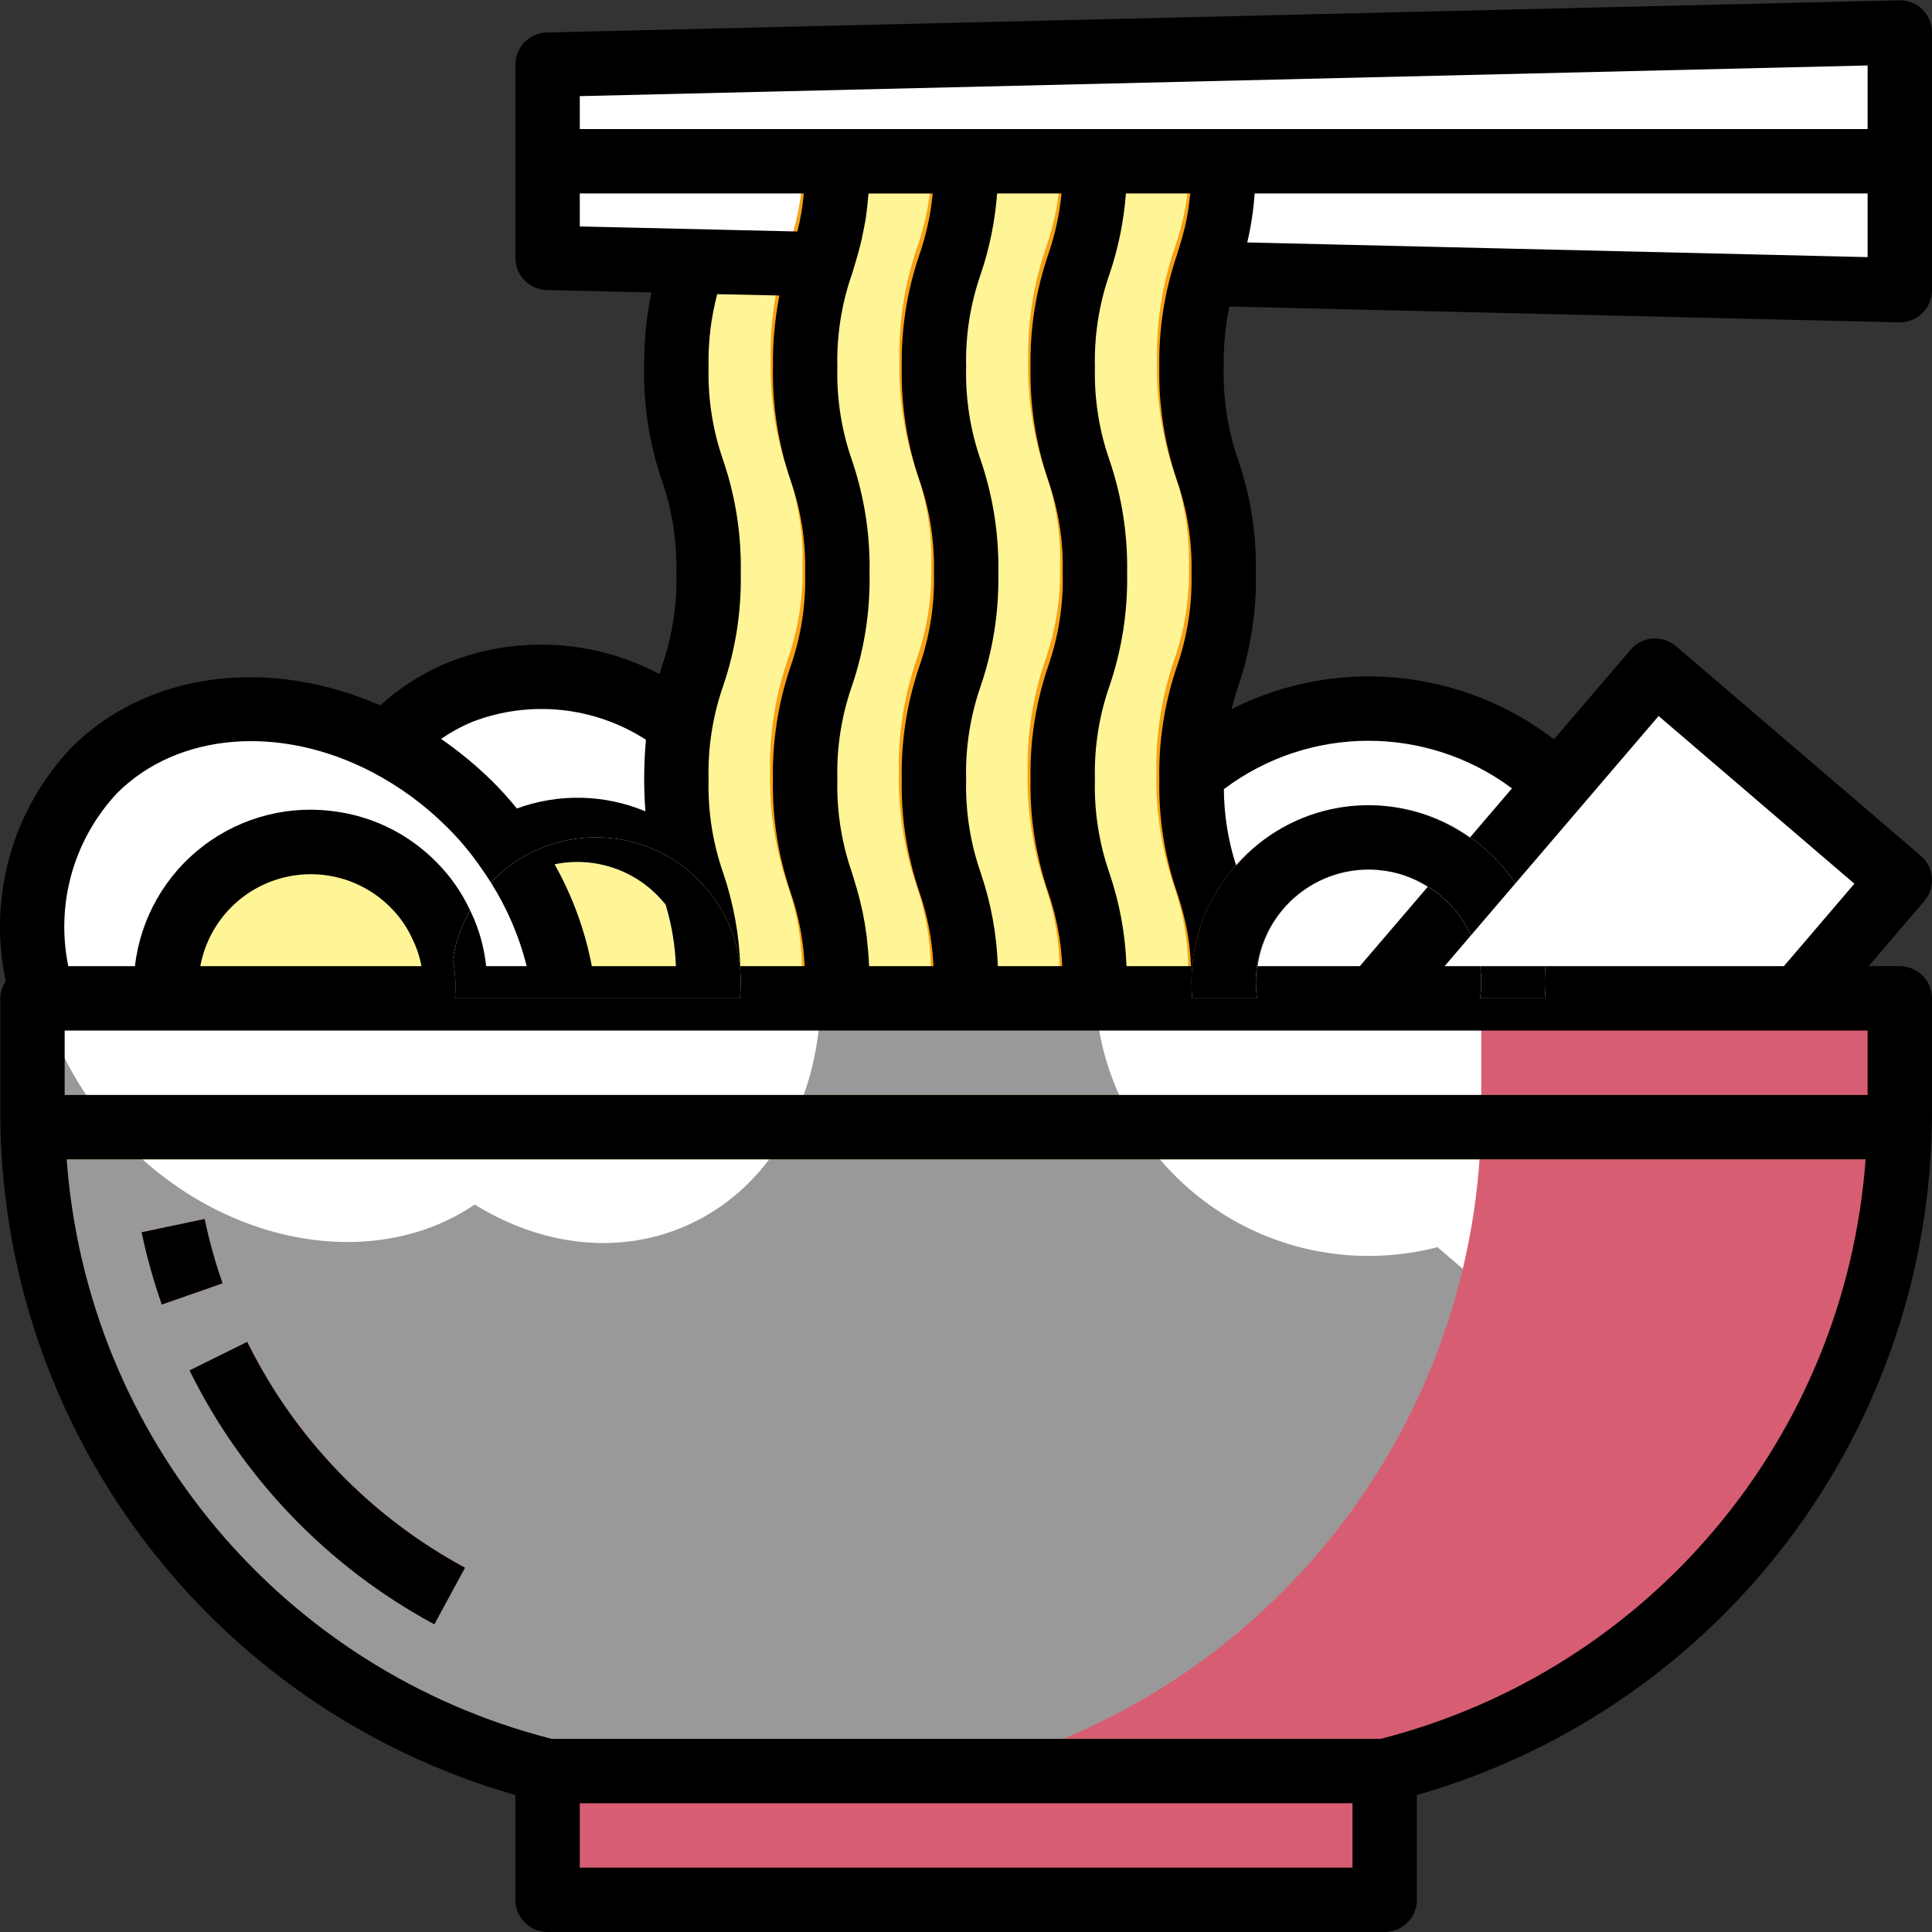
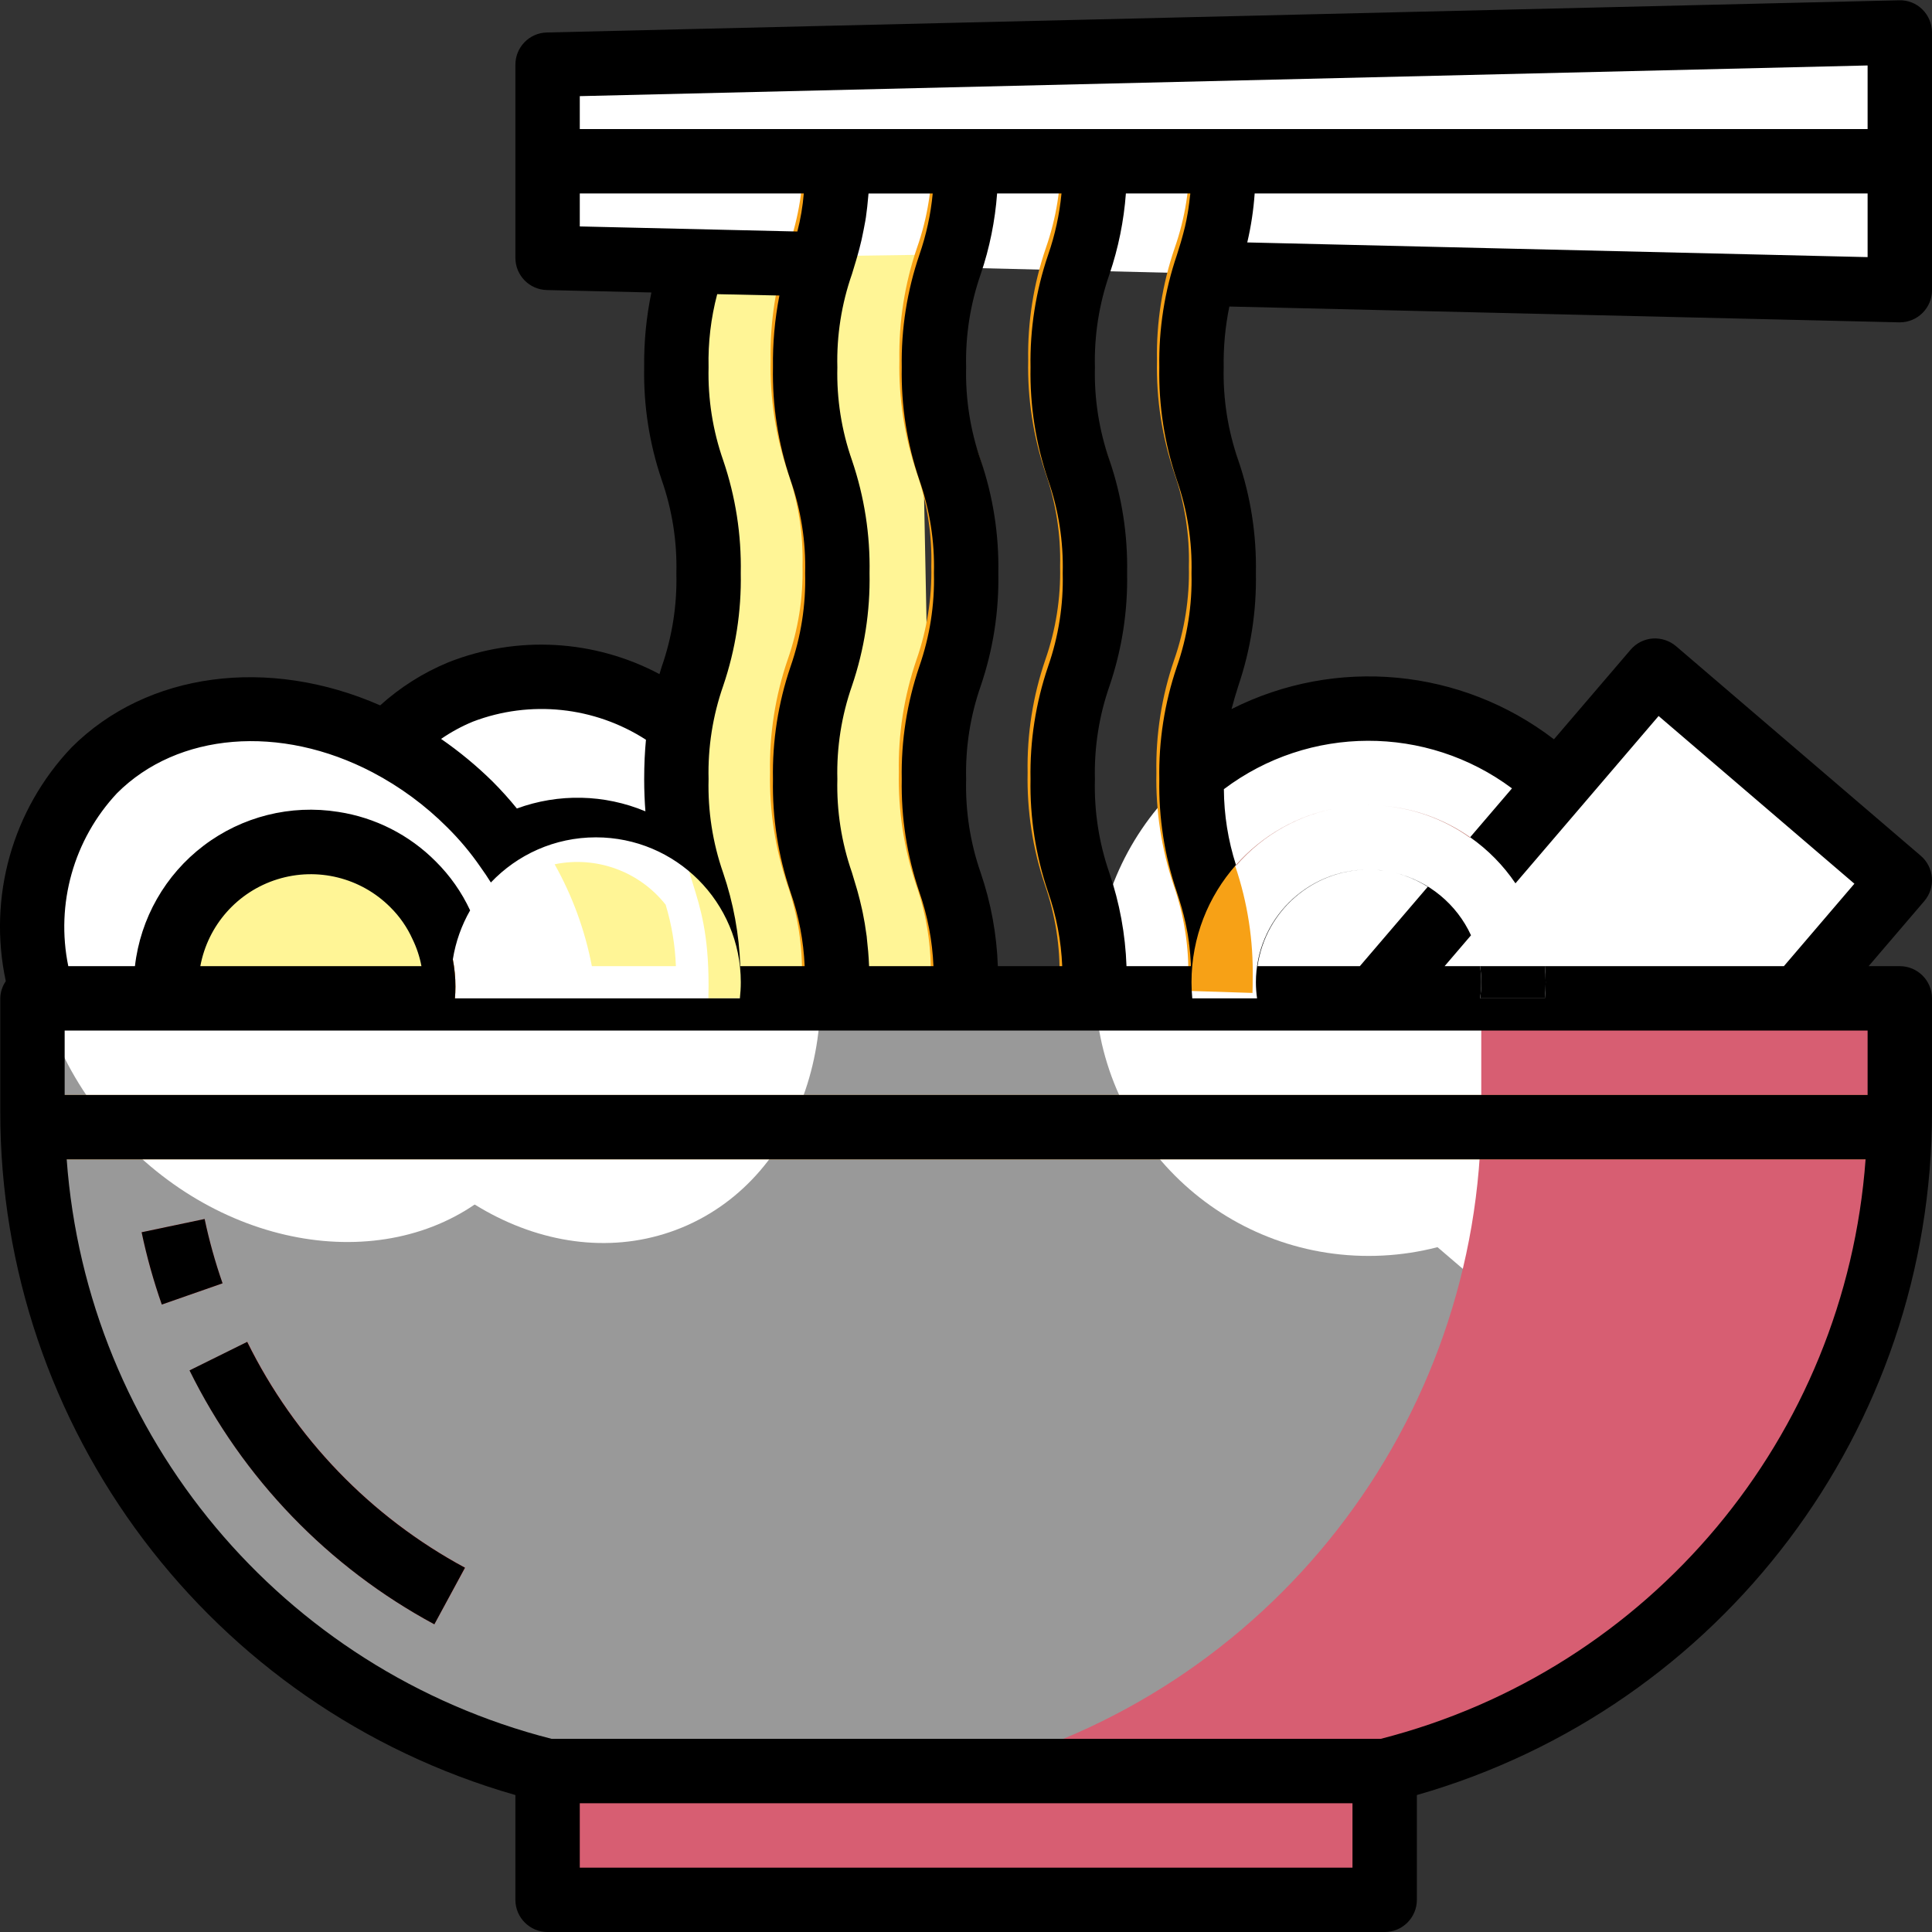
<svg xmlns="http://www.w3.org/2000/svg" version="1.1" id="Livello_1" x="0px" y="0px" width="480px" height="480px" viewBox="0 0 480 480" enable-background="new 0 0 480 480" xml:space="preserve">
  <rect x="0" y="0" width="480" height="480" fill="#333333" stroke="none" />
  <path fill="#FFFFFF" d="M197.406,215.542c-15.178-36.749-52.305-56.289-82.93-43.643c-30.625,12.647-43.146,52.692-27.969,89.441  c15.174,36.749,52.301,56.285,82.926,43.639S212.58,252.291,197.406,215.542z" />
  <path fill="#FFFFFF" d="M116.75,199.892c-28.113-28.113-69.896-31.914-93.323-8.487c-23.43,23.43-19.63,65.214,8.483,93.328  c28.113,28.113,69.896,31.912,93.323,8.481C148.663,269.789,144.863,228.005,116.75,199.892z" />
  <path fill="#D75E72" d="M136.047,440.012h207.971v31.995H136.047V440.012z" />
  <path fill="#FFFFFF" d="M408.01,244.039c0,37.549-30.44,67.99-67.99,67.99c-37.549,0-67.989-30.441-67.989-67.99  c0-37.55,30.44-67.991,67.989-67.991S408.01,206.489,408.01,244.039z" />
  <path fill="#FFFFFF" d="M411.235,166.631l60.766,52.016l-93.632,109.376l-60.766-52.018L411.235,166.631z" />
  <g>
    <path fill="#FFF596" d="M112.059,244.031c0-1.934,0.157-3.828,0.45-5.678c-3.175-16.634-17.792-29.208-35.347-29.208   c-19.88,0-35.995,16.115-35.995,35.996c0,0.977,0.05,1.94,0.126,2.897h70.994C112.14,246.723,112.059,245.387,112.059,244.031z" />
    <path fill="#F98500" d="M112.286,248.038h0.744c0.077-0.957,0.126-1.922,0.126-2.897c0-2.322-0.228-4.589-0.648-6.788   c-0.293,1.85-0.45,3.747-0.45,5.678C112.059,245.387,112.14,246.723,112.286,248.038z" />
    <g>
      <path fill="none" d="M340.02,216.042c-15.463,0-27.995,12.533-27.995,27.997c0,1.357,0.102,2.691,0.288,3.999h55.414    c0.188-1.308,0.289-2.642,0.289-3.999C368.016,228.576,355.481,216.042,340.02,216.042z" />
      <path opacity="0.5" fill="#FFFFFF" enable-background="new    " d="M383.819,248.038h-16.094h-55.413h-16.099H183.821H113.03    c-0.075,0.937-0.178,1.864-0.323,2.778c-0.175-0.914-0.316-1.84-0.42-2.778H41.292H8.065v28.06    c0.004,77.527,52.77,145.107,127.982,163.914h207.971C419.23,421.205,471.997,353.625,472,276.098v-28.06H383.819L383.819,248.038    z" />
    </g>
-     <path fill="#F98500" d="M112.286,248.038c0.104,0.938,0.246,1.864,0.42,2.778c0.145-0.914,0.249-1.842,0.323-2.778H112.286z" />
-     <path opacity="0.5" fill="#D75E72" enable-background="new    " d="M112.286,248.038c0.104,0.938,0.246,1.864,0.42,2.778   c0.145-0.914,0.249-1.842,0.323-2.778H112.286z" />
+     <path fill="#F98500" d="M112.286,248.038c0.145-0.914,0.249-1.842,0.323-2.778H112.286z" />
  </g>
  <path fill="#D75E72" d="M368.016,248.038v28.06c-0.004,77.527-52.771,145.107-127.981,163.914h103.984  c75.213-18.807,127.979-86.387,127.982-163.914v-28.06H368.016L368.016,248.038z" />
  <path fill="#F26666" d="M40.198,324.113c-2.059-5.874-3.734-11.873-5.015-17.967l15.654-3.293c1.144,5.422,2.636,10.766,4.46,15.998  L40.198,324.113z" />
  <path fill="#F26666" d="M107.915,403.56c-26.328-14.202-47.575-36.253-60.792-63.089l14.333-7.094  c11.764,23.877,30.68,43.49,54.114,56.113L107.915,403.56z" />
  <path fill="#FFFFFF" d="M472.001,40.067H136.047V16.07l335.954-7.999V40.067z" />
  <path fill="#FFFFFF" d="M299.307,67.981l172.694,4.082V40.067H136.047v23.997l36.233,0.879l31.757,0.719" />
  <path fill="#FFF596" d="M175.995,248.038c0-1.035,0.047-2.104,0.047-3.202c0-25.595-7.999-25.595-7.999-51.193  c0-25.594,7.999-25.594,7.999-51.192c0-25.598-7.999-25.598-7.999-51.146c-0.168-9.264,1.355-18.478,4.496-27.195l55.855-0.801  l3.64,184.486L175.995,248.038z" />
-   <path fill="#FFF596" d="M303.977,248.038c0-1.035,0.047-2.104,0.047-3.202c0-25.595-7.998-25.595-7.998-51.193  c0-25.594,7.998-25.594,7.998-51.192c0-25.598-7.998-25.598-7.998-51.146c0-25.547,7.998-25.594,7.998-51.192h-95.985  c0,25.598-7.999,25.598-7.999,51.192c0,25.598,7.999,25.598,7.999,51.146c0,25.547-7.999,25.598-7.999,51.192  c0,25.598,7.999,25.598,7.999,51.193c0,1.128,0,2.202-0.047,3.202H303.977z" />
  <g>
    <path fill="#F7A116" d="M215.189,246.559l-15.998-0.504c0-0.953,0.047-1.953,0.047-2.992c0.207-7.901-1.011-15.771-3.609-23.238   c-3.046-9.011-4.507-18.482-4.315-27.996c-0.176-9.515,1.312-18.99,4.397-27.996c2.605-7.448,3.851-15.307,3.671-23.196   c0.203-7.886-1.019-15.744-3.609-23.196c-3.054-9.011-4.515-18.486-4.319-27.996c-0.168-9.518,1.32-18.99,4.401-27.996   c2.605-7.448,3.851-15.307,3.671-23.196h15.998c0.168,9.519-1.324,18.99-4.41,27.996c-2.605,7.448-3.847,15.307-3.664,23.196   c-0.203,7.885,1.016,15.744,3.601,23.196c3.058,9.011,4.523,18.486,4.328,27.996c0.164,9.519-1.324,18.99-4.398,27.996   c-2.617,7.448-3.859,15.307-3.671,23.196c-0.203,7.885,1.02,15.744,3.597,23.2c3.058,9.006,4.523,18.482,4.328,27.998   C215.236,244.293,215.236,245.443,215.189,246.559z" />
    <path fill="#F7A116" d="M247.186,246.604l-15.999-0.512c0-0.953,0.047-1.951,0.047-2.99c0.207-7.902-1.016-15.771-3.609-23.235   c-3.046-9.015-4.507-18.486-4.316-27.996c-0.176-9.519,1.312-18.994,4.398-27.996c2.605-7.452,3.851-15.307,3.671-23.2   c0.207-7.886-1.016-15.744-3.609-23.196c-3.054-9.011-4.515-18.482-4.32-27.996c-0.168-9.514,1.32-18.99,4.402-27.996   c2.609-7.448,3.851-15.307,3.671-23.196h15.998c0.164,9.519-1.328,18.99-4.408,27.996c-2.605,7.448-3.848,15.307-3.665,23.196   c-0.203,7.885,1.016,15.744,3.602,23.196c3.059,9.011,4.521,18.486,4.327,27.996c0.164,9.519-1.324,18.99-4.397,27.996   c-2.617,7.448-3.858,15.307-3.671,23.2c-0.207,7.897,1.012,15.767,3.597,23.235c3.055,9.01,4.52,18.486,4.328,27.997   C247.23,244.332,247.23,245.491,247.186,246.604z" />
    <path fill="#F7A116" d="M311.176,246.693l-15.998-0.512c0-0.953,0.047-1.951,0.047-2.99c0.203-7.891-1.02-15.749-3.608-23.2   c-3.05-9.011-4.515-18.482-4.315-27.996c-0.176-9.515,1.312-18.99,4.397-27.996c2.608-7.448,3.852-15.307,3.672-23.196   c0.207-7.886-1.017-15.744-3.609-23.196c-3.054-9.011-4.515-18.486-4.319-27.996c-0.168-9.518,1.32-18.99,4.401-27.996   c2.609-7.448,3.853-15.307,3.673-23.196h15.997c0.164,9.519-1.323,18.99-4.41,27.996c-2.604,7.448-3.847,15.307-3.663,23.196   c-0.203,7.885,1.016,15.744,3.602,23.196c3.059,9.011,4.523,18.486,4.328,27.996c0.164,9.519-1.324,18.99-4.398,27.996   c-2.617,7.448-3.857,15.307-3.671,23.196c-0.202,7.885,1.015,15.744,3.597,23.2c3.056,9.01,4.521,18.482,4.328,27.997   C311.223,244.43,311.223,245.581,311.176,246.693z" />
    <path fill="#F7A116" d="M279.18,246.645l-15.998-0.504c0-0.949,0.047-1.949,0.047-2.992c0.207-7.897-1.016-15.771-3.607-23.234   c-3.046-9.011-4.508-18.486-4.314-27.996c-0.177-9.519,1.312-18.994,4.396-27.996c2.604-7.448,3.852-15.307,3.671-23.196   c0.203-7.886-1.021-15.748-3.608-23.196c-3.054-9.015-4.515-18.486-4.318-27.996c-0.164-9.506,1.324-18.966,4.4-27.957   c2.604-7.448,3.852-15.307,3.672-23.196h15.998c0.168,9.515-1.324,18.99-4.41,27.996c-2.604,7.448-3.847,15.307-3.662,23.196   c-0.203,7.885,1.015,15.744,3.601,23.196c3.058,9.011,4.522,18.482,4.327,27.996c0.164,9.515-1.324,18.99-4.396,27.996   c-2.617,7.448-3.858,15.307-3.672,23.196c-0.203,7.885,1.02,15.744,3.598,23.196c3.054,9.01,4.519,18.486,4.326,27.998   C279.227,244.383,279.227,245.542,279.18,246.645z" />
  </g>
  <path fill="#FFB531" d="M472.001,272.035H8.065v4.062c0,3.998,0.223,7.998,0.504,11.936h462.928c0.281-3.96,0.504-7.93,0.504-11.936  V272.035z" />
  <path d="M50.837,302.854l-15.654,3.293c1.281,6.094,2.957,12.092,5.015,17.967l15.099-5.276  C53.473,313.607,51.981,308.268,50.837,302.854z" />
  <path d="M61.417,333.377l-14.334,7.094c13.225,26.844,34.491,48.896,60.831,63.089l7.616-14.068  C92.097,376.867,73.181,357.254,61.417,333.377z" />
  <g>
    <rect x="16.064" y="256.037" fill="none" width="447.938" height="15.998" />
    <path fill="none" d="M211.662,216.784c0.398,1.297,0.797,2.625,1.199,4c0.062,0.234,0.137,0.457,0.199,0.688   c0.391,1.395,0.762,2.89,1.113,4.488l0.191,0.898c0.336,1.636,0.641,3.398,0.895,5.335c0.043,0.32,0.113,0.664,0.113,0.984   c0.238,2.07,0.441,4.277,0.543,6.765v0.098h15.998c-0.262-6.288-1.449-12.502-3.519-18.447c-3.062-9.01-4.539-18.482-4.359-27.996   c-0.18-9.514,1.293-18.986,4.359-27.996c2.601-7.448,3.835-15.31,3.64-23.196c0.199-7.89-1.035-15.748-3.64-23.196   c-3.058-8.995-4.535-18.45-4.359-27.949c-0.168-9.51,1.316-18.978,4.39-27.979c1.707-4.917,2.816-10.018,3.304-15.197h-15.943   c-0.016,0.183-0.055,0.32-0.055,0.503c-0.16,1.93-0.359,3.722-0.598,5.382c-0.059,0.352-0.121,0.68-0.168,1.023   c-0.262,1.441-0.531,2.789-0.801,4.05c-0.059,0.238-0.105,0.503-0.16,0.734c-0.32,1.383-0.664,2.671-1.016,3.902   c-0.105,0.379-0.211,0.738-0.32,1.105c-0.328,1.129-0.664,2.222-0.992,3.281c-2.605,7.448-3.839,15.306-3.64,23.196   c-0.191,7.862,1.042,15.697,3.64,23.126c3.066,9.006,4.538,18.481,4.358,27.996c0.18,9.514-1.296,18.985-4.358,27.996   c-2.605,7.448-3.839,15.306-3.64,23.196C207.838,201.466,209.068,209.329,211.662,216.784z" />
    <path fill="none" d="M137.047,432.013h205.971c66.94-17.096,115.457-75.075,120.479-143.979H16.568   C21.591,356.938,70.107,414.917,137.047,432.013z" />
-     <path fill="none" d="M243.65,216.839c2.55,7.483,3.986,15.299,4.26,23.2h15.998c-0.262-6.288-1.449-12.502-3.52-18.447   c-3.062-9.01-4.537-18.482-4.357-27.996c-0.18-9.514,1.293-18.986,4.357-27.996c2.602-7.448,3.836-15.31,3.641-23.196   c0.199-7.89-1.035-15.748-3.641-23.196c-3.058-8.995-4.533-18.45-4.357-27.949c-0.172-9.518,1.316-18.989,4.39-27.996   c1.706-4.917,2.815-10.018,3.304-15.197h-15.998c-0.502,6.808-1.865,13.529-4.053,19.997c-2.605,7.448-3.84,15.306-3.641,23.196   c-0.191,7.862,1.043,15.697,3.641,23.126c3.064,9.006,4.537,18.481,4.357,27.996c0.18,9.514-1.297,18.985-4.357,27.996   c-2.605,7.448-3.84,15.306-3.641,23.196C239.826,201.482,241.049,209.368,243.65,216.839z" />
    <path fill="none" d="M443.204,240.039l17.517-20.485l-48.642-41.666l-35.565,41.575c4.032,5.977,6.627,13.001,7.311,20.576H443.204   z" />
    <path fill="none" d="M341.855,216.109c-0.609-0.042-1.223-0.066-1.837-0.066c-13.877,0.039-25.626,10.256-27.59,23.997h25.422   l16.869-19.712c-3.322-2.115-7.052-3.476-10.924-4.016c-0.56-0.076-1.123-0.142-1.692-0.184   C342.021,216.122,341.939,216.114,341.855,216.109z" />
    <path fill="none" d="M358.911,240.039h8.814c-0.387-2.699-1.158-5.272-2.258-7.666L358.911,240.039z" />
    <rect x="144.046" y="448.01" fill="none" width="191.973" height="15.998" />
    <path fill="none" d="M275.609,216.839c2.555,7.483,3.992,15.299,4.266,23.2h15.998V239.5c-0.098-1.742-0.23-3.343-0.406-4.796   c-0.059-0.16-0.059-0.335-0.059-0.496c-0.191-1.512-0.438-2.875-0.711-4.175c-0.055-0.258-0.105-0.512-0.16-0.762   c-0.281-1.238-0.574-2.421-0.902-3.574c-0.074-0.242-0.145-0.48-0.211-0.723c-0.336-1.137-0.68-2.253-1.039-3.335   c-3.062-9.006-4.537-18.482-4.357-27.996c-0.18-9.514,1.293-18.986,4.357-27.996c2.602-7.448,3.836-15.306,3.641-23.196   c0.199-7.89-1.034-15.748-3.641-23.196c-3.062-9.01-4.537-18.481-4.357-27.996c-0.168-9.514,1.32-18.985,4.396-27.988   c0.312-0.992,0.609-1.96,0.906-2.937l0.215-0.75c0.281-0.984,0.551-1.976,0.801-3.015l0.062-0.234   c0.25-1.062,0.473-2.191,0.672-3.375c0.059-0.312,0.105-0.641,0.16-0.968c0.16-1.062,0.305-2.191,0.426-3.398   c0.055-0.184,0.055-0.344,0.055-0.527h-15.998c-0.504,6.808-1.867,13.529-4.054,19.997c-2.604,7.448-3.839,15.306-3.64,23.196   c-0.191,7.862,1.041,15.697,3.64,23.126c3.065,9.006,4.538,18.481,4.358,27.996c0.18,9.514-1.297,18.985-4.358,27.996   c-2.604,7.448-3.839,15.306-3.64,23.196C271.811,201.482,273.023,209.364,275.609,216.839z" />
    <path fill="none" d="M199.703,48.066h-55.656v8.19l54.055,1.262C198.906,54.42,199.441,51.257,199.703,48.066z" />
    <path fill="none" d="M196.398,119.255c-3.062-9.01-4.539-18.481-4.359-27.996c-0.082-5.983,0.457-11.963,1.602-17.837   l-15.455-0.335c-1.566,5.925-2.289,12.045-2.144,18.173c-0.191,7.862,1.043,15.697,3.64,23.126   c3.066,9.006,4.539,18.481,4.359,27.996c0.18,9.514-1.297,18.985-4.359,27.996c-2.605,7.448-3.839,15.306-3.64,23.196   c-0.207,7.909,1.016,15.795,3.617,23.266c2.55,7.483,3.988,15.299,4.261,23.2h15.998c-0.266-6.272-1.453-12.471-3.519-18.4   c-3.062-9.006-4.539-18.482-4.359-27.996c-0.18-9.514,1.293-18.986,4.359-27.996c2.601-7.448,3.835-15.306,3.64-23.196   C200.238,134.562,199.003,126.703,196.398,119.255z" />
    <path fill="none" d="M309.879,60.232l154.123,3.648V48.066H311.719C311.434,52.163,310.82,56.232,309.879,60.232z" />
    <path fill="none" d="M68.939,218.452c-9.905,3.074-17.287,11.389-19.169,21.587h54.938c-0.434-2.328-1.183-4.585-2.222-6.714   c-1.336-2.964-3.21-5.656-5.523-7.94C89.636,218.046,78.845,215.375,68.939,218.452z" />
    <polygon fill="none" points="464.002,16.262 144.046,23.886 144.046,32.068 464.002,32.068  " />
    <path fill="none" d="M137.797,214.73c4.425,7.882,7.55,16.427,9.249,25.309h20.876c-0.188-5.175-1.043-10.307-2.542-15.264   C158.826,216.48,148.151,212.594,137.797,214.73z" />
    <path fill="none" d="M128.416,200.869c10.354-3.796,21.759-3.546,31.933,0.703c-0.184-2.402-0.305-5.031-0.305-7.999   c0-3.687,0.168-6.905,0.441-9.784c-12.799-8.257-28.766-9.928-42.994-4.503c-2.781,1.148-5.429,2.589-7.905,4.296   c4.562,3.156,8.846,6.698,12.799,10.588C124.51,196.299,126.521,198.533,128.416,200.869z" />
    <path fill="none" d="M33.526,240.039c1.367-11.893,7.534-22.712,17.072-29.945c9.534-7.237,21.61-10.268,33.433-8.385   c9.19,1.398,17.685,5.718,24.235,12.318c3.613,3.582,6.546,7.788,8.663,12.413c2.058,4.277,3.359,8.877,3.847,13.6h10.065   c-2.199-8.866-6.089-17.224-11.456-24.614c-2.441-3.546-5.21-6.851-8.272-9.877c-5.46-5.468-11.721-10.077-18.563-13.67   c-22.903-11.991-48.384-9.905-63.472,5.183c-10.772,11.51-15.287,27.535-12.112,42.979h16.56V240.039z" />
    <path fill="none" d="M332.534,200.691c0.14-0.024,0.278-0.052,0.419-0.075c0.4-0.065,0.807-0.119,1.212-0.173   c0.323-0.043,0.646-0.087,0.97-0.123c0.312-0.035,0.627-0.063,0.94-0.091c0.424-0.038,0.849-0.071,1.271-0.097   c0.262-0.016,0.521-0.029,0.782-0.041c0.477-0.021,0.951-0.031,1.428-0.036c0.154-0.001,0.308-0.012,0.463-0.012   c0.091,0,0.18,0.006,0.271,0.007c0.449,0.003,0.899,0.017,1.349,0.034c0.292,0.01,0.584,0.018,0.874,0.034   c0.27,0.016,0.536,0.041,0.805,0.061c8.129,0.603,15.639,3.41,21.938,7.833l10.393-12.144   c-21.256-15.837-50.411-15.755-71.578,0.199c0.035,6.393,1.049,12.743,3.003,18.83   C313.564,207.564,322.463,202.419,332.534,200.691z" />
    <path fill="#B9685F" d="M339.558,200.056c0.244-0.002,0.488-0.006,0.732-0.005c-0.091,0-0.18-0.007-0.271-0.007   C339.864,200.044,339.712,200.055,339.558,200.056z" />
    <path fill="#B9685F" d="M332.534,200.691c-10.071,1.728-18.97,6.873-25.462,14.207c0.018,0.053,0.03,0.106,0.049,0.16   C313.917,207.206,322.965,202.352,332.534,200.691z" />
    <path fill="#B9685F" d="M365.176,208.106l0.08-0.093c-6.301-4.422-13.811-7.229-21.938-7.833   C350.958,200.766,358.525,203.367,365.176,208.106z" />
    <g>
      <path fill="none" d="M33.526,240.039c1.367-11.893,7.534-22.712,17.072-29.945c9.534-7.237,21.61-10.268,33.433-8.385    c9.19,1.398,17.685,5.718,24.235,12.318c3.543,3.513,6.428,7.629,8.535,12.148c1.439-2.514,3.174-4.835,5.156-6.922    c-0.82-1.299-1.667-2.582-2.571-3.828c-2.441-3.546-5.21-6.851-8.272-9.877c-5.46-5.468-11.721-10.077-18.563-13.67    c-22.903-11.991-48.384-9.905-63.472,5.183c-10.772,11.51-15.287,27.535-12.112,42.979L33.526,240.039L33.526,240.039z" />
      <path fill="none" d="M68.939,218.452c-9.905,3.074-17.287,11.389-19.169,21.587h54.938c-0.434-2.328-1.183-4.585-2.222-6.714    c-1.336-2.964-3.21-5.656-5.523-7.94C89.636,218.046,78.845,215.375,68.939,218.452z" />
      <path fill="none" d="M137.047,432.013h205.971c66.94-17.096,115.457-75.075,120.479-143.979H16.568    C21.591,356.938,70.107,414.917,137.047,432.013z" />
      <rect x="144.046" y="448.01" fill="none" width="191.973" height="15.998" />
      <path fill="none" d="M309.879,60.232l154.123,3.648V48.066H311.719C311.434,52.163,310.82,56.232,309.879,60.232z" />
      <path fill="none" d="M128.416,200.869c10.354-3.796,21.759-3.546,31.933,0.703c-0.184-2.402-0.305-5.031-0.305-7.999    c0-3.687,0.168-6.905,0.441-9.784c-12.799-8.257-28.766-9.928-42.994-4.503c-2.781,1.148-5.429,2.589-7.905,4.296    c4.562,3.156,8.846,6.698,12.799,10.588C124.51,196.299,126.521,198.533,128.416,200.869z" />
      <rect x="16.064" y="256.037" fill="none" width="447.938" height="15.998" />
      <path fill="none" d="M199.703,48.066h-55.656v8.19l54.055,1.262C198.906,54.42,199.441,51.257,199.703,48.066z" />
      <path fill="none" d="M196.398,119.255c-3.062-9.01-4.539-18.481-4.359-27.996c-0.082-5.983,0.457-11.963,1.602-17.837    l-15.455-0.335c-1.566,5.925-2.289,12.045-2.144,18.173c-0.191,7.862,1.043,15.697,3.64,23.126    c3.066,9.006,4.539,18.481,4.359,27.996c0.18,9.514-1.297,18.985-4.359,27.996c-2.605,7.448-3.839,15.306-3.64,23.196    c-0.207,7.909,1.016,15.795,3.617,23.266c2.55,7.483,3.988,15.299,4.261,23.2h15.998c-0.266-6.272-1.453-12.471-3.519-18.4    c-3.062-9.006-4.539-18.482-4.359-27.996c-0.18-9.514,1.293-18.986,4.359-27.996c2.601-7.448,3.835-15.306,3.64-23.196    C200.238,134.562,199.003,126.703,196.398,119.255z" />
      <polygon fill="none" points="464.002,16.262 144.046,23.886 144.046,32.068 464.002,32.068   " />
      <path fill="none" d="M296.215,248.038h16.098c-0.188-1.308-0.288-2.642-0.288-3.999c0-15.463,12.532-27.997,27.995-27.997    c-13.877,0.039-25.626,10.256-27.59,23.997h25.422l16.869-19.712c-2.517-1.602-5.266-2.768-8.132-3.475    c-0.433-0.104-0.866-0.207-1.307-0.291c-0.491-0.094-0.985-0.183-1.485-0.25c0.5,0.067,0.994,0.156,1.485,0.25    c0.438,0.086,0.874,0.184,1.307,0.291c8.409,2.022,15.343,7.818,18.88,15.521l-6.558,7.666h8.814c0.188,1.307,0.289,2.643,0.289,4    s-0.102,2.691-0.289,3.999h16.094c0.12-1.318,0.19-2.649,0.192-3.999c0-1.35-0.069-2.682-0.188-4h59.381l17.517-20.485    l-48.642-41.666l-35.565,41.575c-3.019-4.473-6.844-8.353-11.258-11.45l10.393-12.144c-21.256-15.837-50.411-15.755-71.578,0.199    c0.035,6.393,1.049,12.743,3.003,18.83c-6.869,7.761-11.048,17.96-11.048,29.141C296.025,245.389,296.096,246.721,296.215,248.038    z" />
      <path fill="none" d="M211.662,216.784c0.398,1.297,0.797,2.625,1.199,4c0.062,0.234,0.137,0.457,0.199,0.688    c0.391,1.395,0.762,2.89,1.113,4.488l0.191,0.898c0.336,1.636,0.641,3.398,0.895,5.335c0.043,0.32,0.113,0.664,0.113,0.984    c0.238,2.07,0.441,4.277,0.543,6.765v0.098h15.998c-0.262-6.288-1.449-12.502-3.519-18.447c-3.062-9.01-4.539-18.482-4.359-27.996    c-0.18-9.514,1.293-18.986,4.359-27.996c2.601-7.448,3.835-15.31,3.64-23.196c0.199-7.89-1.035-15.748-3.64-23.196    c-3.058-8.995-4.535-18.45-4.359-27.949c-0.168-9.51,1.316-18.978,4.39-27.979c1.707-4.917,2.816-10.018,3.304-15.197h-15.943    c-0.016,0.183-0.055,0.32-0.055,0.503c-0.16,1.93-0.359,3.722-0.598,5.382c-0.059,0.352-0.121,0.68-0.168,1.023    c-0.262,1.441-0.531,2.789-0.801,4.05c-0.059,0.238-0.105,0.503-0.16,0.734c-0.32,1.383-0.664,2.671-1.016,3.902    c-0.105,0.379-0.211,0.738-0.32,1.105c-0.328,1.129-0.664,2.222-0.992,3.281c-2.605,7.448-3.839,15.306-3.64,23.196    c-0.191,7.862,1.042,15.697,3.64,23.126c3.066,9.006,4.538,18.481,4.358,27.996c0.18,9.514-1.296,18.985-4.358,27.996    c-2.605,7.448-3.839,15.306-3.64,23.196C207.838,201.466,209.068,209.329,211.662,216.784z" />
      <path fill="none" d="M275.609,216.839c2.555,7.483,3.992,15.299,4.266,23.2h15.998V239.5c-0.098-1.742-0.23-3.343-0.406-4.796    c-0.059-0.16-0.059-0.335-0.059-0.496c-0.191-1.512-0.438-2.875-0.711-4.175c-0.055-0.258-0.105-0.512-0.16-0.762    c-0.281-1.238-0.574-2.421-0.902-3.574c-0.074-0.242-0.145-0.48-0.211-0.723c-0.336-1.137-0.68-2.253-1.039-3.335    c-3.062-9.006-4.537-18.482-4.357-27.996c-0.18-9.514,1.293-18.986,4.357-27.996c2.602-7.448,3.836-15.306,3.641-23.196    c0.199-7.89-1.034-15.748-3.641-23.196c-3.062-9.01-4.537-18.481-4.357-27.996c-0.168-9.514,1.32-18.985,4.396-27.988    c0.312-0.992,0.609-1.96,0.906-2.937l0.215-0.75c0.281-0.984,0.551-1.976,0.801-3.015l0.062-0.234    c0.25-1.062,0.473-2.191,0.672-3.375c0.059-0.312,0.105-0.641,0.16-0.968c0.16-1.062,0.305-2.191,0.426-3.398    c0.055-0.184,0.055-0.344,0.055-0.527h-15.998c-0.504,6.808-1.867,13.529-4.054,19.997c-2.604,7.448-3.839,15.306-3.64,23.196    c-0.191,7.862,1.041,15.697,3.64,23.126c3.065,9.006,4.538,18.481,4.358,27.996c0.18,9.514-1.297,18.985-4.358,27.996    c-2.604,7.448-3.839,15.306-3.64,23.196C271.811,201.482,273.023,209.364,275.609,216.839z" />
      <path fill="none" d="M243.65,216.839c2.55,7.483,3.986,15.299,4.26,23.2h15.998c-0.262-6.288-1.449-12.502-3.52-18.447    c-3.062-9.01-4.537-18.482-4.357-27.996c-0.18-9.514,1.293-18.986,4.357-27.996c2.602-7.448,3.836-15.31,3.641-23.196    c0.199-7.89-1.035-15.748-3.641-23.196c-3.058-8.995-4.533-18.45-4.357-27.949c-0.172-9.518,1.316-18.989,4.39-27.996    c1.706-4.917,2.815-10.018,3.304-15.197h-15.998c-0.502,6.808-1.865,13.529-4.053,19.997c-2.605,7.448-3.84,15.306-3.641,23.196    c-0.191,7.862,1.043,15.697,3.641,23.126c3.064,9.006,4.537,18.481,4.357,27.996c0.18,9.514-1.297,18.985-4.357,27.996    c-2.605,7.448-3.84,15.306-3.641,23.196C239.826,201.482,241.049,209.368,243.65,216.839z" />
      <path fill="#FFF596" d="M167.922,240.039c-0.188-5.175-1.043-10.307-2.542-15.264c-6.554-8.295-17.228-12.182-27.582-10.045    c4.425,7.882,7.55,16.427,9.249,25.309H167.922z" />
      <path d="M305.43,76.156l166.38,3.929h0.191c4.417,0,7.999-3.582,7.999-7.999V8.071c0.004-2.156-0.863-4.222-2.398-5.729    c-1.534-1.523-3.632-2.344-5.792-2.27L135.856,8.071c-4.343,0.102-7.807,3.656-7.807,7.999v47.993    c0,4.343,3.464,7.894,7.807,7.999l25.981,0.605c-1.27,6.116-1.871,12.346-1.793,18.591c-0.18,9.515,1.297,18.986,4.359,27.996    c2.605,7.448,3.839,15.307,3.64,23.196c0.195,7.89-1.039,15.748-3.64,23.196c-0.184,0.602-0.375,1.219-0.559,1.832    c-16.212-8.612-35.39-9.683-52.458-2.926c-6.214,2.566-11.943,6.188-16.935,10.694c-27.676-12.15-57.871-8.358-76.692,10.471    c-14.693,15.467-20.802,37.19-16.318,58.047c-0.867,1.258-1.344,2.745-1.375,4.272v28.06    c-0.055,78.853,52.176,148.183,127.982,169.878v26.031c0,4.417,3.582,7.999,7.999,7.999h207.971c4.417,0,7.999-3.582,7.999-7.999    v-26.031C427.823,424.279,480.055,354.949,480,276.098v-28.06c0-4.417-3.582-7.999-7.999-7.999h-7.745l13.822-16.158    c2.875-3.358,2.479-8.409-0.879-11.279l-60.792-52.063c-1.617-1.367-3.703-2.051-5.815-1.906    c-2.117,0.164-4.082,1.164-5.461,2.777l-19.056,22.267c-23.04-17.685-54.181-20.606-80.106-7.511    c0.513-1.98,1.086-3.855,1.695-5.788c3.062-9.011,4.539-18.482,4.359-27.996c0.18-9.515-1.293-18.99-4.359-27.996    c-2.598-7.429-3.831-15.264-3.641-23.126C303.934,86.189,304.406,81.124,305.43,76.156z M464.002,63.88l-154.123-3.648    c0.941-4,1.555-8.069,1.84-12.166h152.283V63.88z M144.046,56.256v-8.19h55.656c-0.262,3.191-0.797,6.354-1.601,9.452    L144.046,56.256z M196.398,165.647c-3.066,9.01-4.539,18.482-4.359,27.996c-0.18,9.514,1.297,18.99,4.359,27.996    c2.066,5.929,3.253,12.127,3.519,18.4H183.92c-0.273-7.901-1.711-15.717-4.261-23.2c-2.601-7.471-3.824-15.357-3.617-23.266    c-0.199-7.89,1.035-15.748,3.64-23.196c3.062-9.011,4.539-18.482,4.359-27.996c0.18-9.515-1.293-18.99-4.359-27.996    c-2.597-7.429-3.832-15.264-3.64-23.126c-0.145-6.128,0.578-12.248,2.144-18.173l15.455,0.335    c-1.145,5.875-1.684,11.854-1.602,17.837c-0.18,9.515,1.297,18.986,4.359,27.996c2.605,7.448,3.839,15.307,3.64,23.196    C200.234,150.341,199,158.199,196.398,165.647z M117.492,179.286c14.228-5.425,30.195-3.753,42.994,4.503    c-0.273,2.878-0.441,6.097-0.441,9.784c0,2.968,0.121,5.597,0.305,7.999c-10.174-4.25-21.579-4.5-31.933-0.703    c-1.894-2.335-3.905-4.57-6.03-6.698c-3.953-3.89-8.237-7.433-12.799-10.588C112.062,181.875,114.71,180.434,117.492,179.286z     M29.078,197.061c15.087-15.088,40.568-17.173,63.472-5.183c6.843,3.593,13.104,8.202,18.563,13.67    c3.062,3.027,5.832,6.331,8.272,9.877c0.905,1.246,1.751,2.529,2.571,3.828c6.558-6.906,15.821-11.217,26.097-11.217    c19.88,0,35.995,16.115,35.995,35.996c0,1.354-0.082,2.69-0.228,4.007h-70.79c0.077-0.957,0.126-1.922,0.126-2.898    c0-2.32-0.228-4.588-0.648-6.787c0.693-4.372,2.176-8.479,4.293-12.178c-2.107-4.52-4.992-8.636-8.535-12.148    c-6.55-6.601-15.045-10.92-24.235-12.318c-11.823-1.883-23.899,1.148-33.433,8.385c-9.538,7.233-15.705,18.052-17.072,29.945    h-16.56C13.791,224.596,18.306,208.571,29.078,197.061z M104.708,240.039H49.771c1.882-10.198,9.264-18.513,19.169-21.587    c9.905-3.078,20.696-0.406,28.023,6.933c2.312,2.285,4.187,4.976,5.523,7.94C103.525,235.454,104.274,237.711,104.708,240.039z     M336.02,464.008H144.046V448.01H336.02V464.008z M343.019,432.013H137.047C70.107,414.917,21.59,356.938,16.568,288.033h446.93    C458.476,356.938,409.959,414.917,343.019,432.013z M464.002,272.035H16.064v-15.998h447.938V272.035L464.002,272.035z     M211.678,170.377c3.062-9.011,4.538-18.482,4.358-27.996c0.18-9.515-1.292-18.99-4.358-27.996    c-2.598-7.429-3.832-15.264-3.64-23.126c-0.199-7.89,1.035-15.748,3.64-23.196c0.328-1.059,0.664-2.152,0.992-3.281    c0.109-0.367,0.215-0.727,0.32-1.105c0.352-1.229,0.695-2.519,1.016-3.902c0.055-0.23,0.102-0.496,0.16-0.734    c0.27-1.262,0.539-2.609,0.801-4.05c0.047-0.344,0.109-0.672,0.168-1.023c0.238-1.66,0.438-3.453,0.598-5.382    c0-0.184,0.039-0.32,0.055-0.503h15.943c-0.488,5.179-1.598,10.28-3.304,15.197c-3.074,9.003-4.558,18.47-4.39,27.979    c-0.176,9.499,1.301,18.955,4.359,27.949c2.605,7.448,3.839,15.307,3.64,23.196c0.195,7.886-1.039,15.748-3.64,23.196    c-3.066,9.01-4.539,18.482-4.359,27.996c-0.18,9.514,1.297,18.986,4.359,27.996c2.07,5.945,3.257,12.159,3.519,18.447h-15.998    v-0.098c-0.102-2.488-0.305-4.695-0.543-6.765c0-0.32-0.07-0.664-0.113-0.984c-0.254-1.937-0.559-3.699-0.895-5.335l-0.191-0.898    c-0.352-1.598-0.723-3.093-1.113-4.488c-0.062-0.23-0.137-0.453-0.199-0.688c-0.402-1.375-0.8-2.703-1.199-4    c-2.594-7.456-3.824-15.318-3.625-23.211C207.838,185.683,209.072,177.825,211.678,170.377z M243.674,170.377    c3.062-9.011,4.537-18.482,4.357-27.996c0.18-9.515-1.293-18.99-4.357-27.996c-2.598-7.429-3.832-15.264-3.641-23.126    c-0.199-7.89,1.035-15.748,3.641-23.196c2.188-6.468,3.551-13.189,4.053-19.997h15.998c-0.488,5.179-1.598,10.28-3.304,15.197    c-3.073,9.007-4.562,18.478-4.39,27.996c-0.176,9.499,1.301,18.955,4.357,27.949c2.604,7.448,3.84,15.307,3.641,23.196    c0.195,7.886-1.039,15.748-3.641,23.196c-3.064,9.01-4.537,18.482-4.357,27.996c-0.18,9.514,1.297,18.986,4.357,27.996    c2.069,5.945,3.258,12.159,3.52,18.447H247.91c-0.271-7.901-1.71-15.717-4.26-23.2c-2.603-7.471-3.824-15.357-3.617-23.266    C239.834,185.683,241.068,177.825,243.674,170.377z M275.669,170.377c3.062-9.011,4.538-18.482,4.358-27.996    c0.18-9.515-1.293-18.99-4.358-27.996c-2.599-7.429-3.831-15.264-3.64-23.126c-0.199-7.89,1.033-15.748,3.64-23.196    c2.187-6.468,3.55-13.189,4.054-19.997h15.998c0,0.183,0,0.343-0.055,0.527c-0.121,1.207-0.266,2.336-0.426,3.398    c-0.055,0.328-0.102,0.656-0.16,0.968c-0.199,1.184-0.422,2.312-0.672,3.375l-0.062,0.234c-0.25,1.039-0.52,2.031-0.801,3.015    l-0.215,0.75c-0.297,0.977-0.594,1.945-0.906,2.937c-3.076,9.003-4.564,18.474-4.396,27.988    c-0.18,9.515,1.297,18.986,4.357,27.996c2.605,7.448,3.84,15.307,3.641,23.196c0.195,7.89-1.039,15.748-3.641,23.196    c-3.064,9.01-4.537,18.482-4.357,27.996c-0.18,9.514,1.297,18.99,4.357,27.996c0.359,1.082,0.703,2.199,1.039,3.335    c0.066,0.242,0.137,0.48,0.211,0.723c0.328,1.152,0.621,2.335,0.902,3.574c0.055,0.25,0.105,0.504,0.16,0.762    c0.273,1.3,0.52,2.664,0.711,4.175c0,0.16,0,0.336,0.059,0.496c0.176,1.453,0.309,3.055,0.406,4.796v0.539h-15.998    c-0.273-7.901-1.711-15.717-4.266-23.2c-2.586-7.475-3.799-15.357-3.58-23.266C271.83,185.683,273.062,177.825,275.669,170.377z     M304.07,196.068c21.166-15.955,50.321-16.037,71.577-0.199l-10.393,12.144c4.414,3.098,8.239,6.977,11.258,11.45l35.565-41.575    l48.642,41.666l-17.517,20.485h-59.381c0.119,1.318,0.188,2.65,0.188,4c-0.002,1.35-0.073,2.681-0.192,3.999h-16.094    c0.188-1.308,0.289-2.642,0.289-3.999s-0.102-2.693-0.289-4h-8.814l6.558-7.666c-3.537-7.703-10.471-13.5-18.88-15.521    c2.866,0.707,5.615,1.874,8.132,3.475l-16.869,19.712H312.43c1.964-13.74,13.713-23.958,27.59-23.997    c-15.463,0-27.995,12.533-27.995,27.997c0,1.357,0.102,2.691,0.288,3.999h-16.098c-0.119-1.317-0.189-2.649-0.189-3.999    c0-11.18,4.179-21.379,11.048-29.141C305.118,208.811,304.105,202.461,304.07,196.068z M144.046,32.068v-8.182l319.956-7.624    v15.806H144.046z" />
      <path d="M346.589,216.852c-0.433-0.107-0.868-0.205-1.307-0.291C345.723,216.646,346.156,216.748,346.589,216.852z" />
-       <path d="M120.776,240.039c-0.488-4.722-1.789-9.323-3.847-13.6c-0.041-0.089-0.087-0.175-0.128-0.264    c-2.117,3.698-3.6,7.806-4.293,12.178c0.42,2.199,0.648,4.465,0.648,6.788c0,0.977-0.05,1.94-0.126,2.897h70.792    c0.146-1.315,0.228-2.651,0.228-4.007c0-19.881-16.115-35.996-35.995-35.996c-10.276,0-19.539,4.311-26.097,11.217    c4.042,6.404,7.056,13.415,8.884,20.786L120.776,240.039L120.776,240.039z M165.379,224.775c1.5,4.957,2.355,10.088,2.542,15.264    h-20.876c-1.699-8.882-4.823-17.427-9.249-25.309C148.151,212.594,158.826,216.48,165.379,224.775z" />
    </g>
-     <path d="M296.215,248.038h16.098c-0.188-1.308-0.288-2.642-0.288-3.999c0-15.463,12.532-27.997,27.995-27.997   c0.614,0,1.228,0.025,1.837,0.066c0.084,0.005,0.165,0.013,0.249,0.019c0.565,0.043,1.131,0.105,1.691,0.184   c9.657,1.304,17.75,7.52,21.672,16.062l11.045-12.911c-3.019-4.473-6.844-8.353-11.258-11.45l-0.08,0.093   c-6.649-4.739-14.218-7.34-21.858-7.926c-0.269-0.021-0.535-0.045-0.805-0.061c-0.29-0.016-0.582-0.023-0.874-0.034   c-0.448-0.017-0.898-0.031-1.349-0.034c-0.244-0.001-0.488,0.002-0.732,0.005c-0.477,0.005-0.951,0.016-1.428,0.036   c-0.262,0.011-0.521,0.025-0.782,0.041c-0.424,0.025-0.849,0.059-1.271,0.097c-0.313,0.028-0.628,0.057-0.94,0.091   c-0.324,0.036-0.646,0.08-0.97,0.123c-0.405,0.054-0.811,0.108-1.212,0.173c-0.14,0.023-0.279,0.051-0.419,0.075   c-9.569,1.66-18.617,6.514-25.413,14.367c-0.019-0.053-0.031-0.107-0.049-0.16c-6.869,7.761-11.048,17.96-11.048,29.141   C296.025,245.389,296.096,246.721,296.215,248.038z" />
    <path d="M343.797,216.312c-0.562-0.078-1.126-0.14-1.691-0.184C342.674,216.17,343.237,216.236,343.797,216.312z" />
    <path d="M368.016,244.039c0,1.357-0.102,2.691-0.289,3.999h16.094c0.12-1.317,0.19-2.649,0.192-3.999c0-1.35-0.069-2.682-0.188-4   h-16.098C367.914,241.346,368.016,242.682,368.016,244.039z" />
  </g>
</svg>